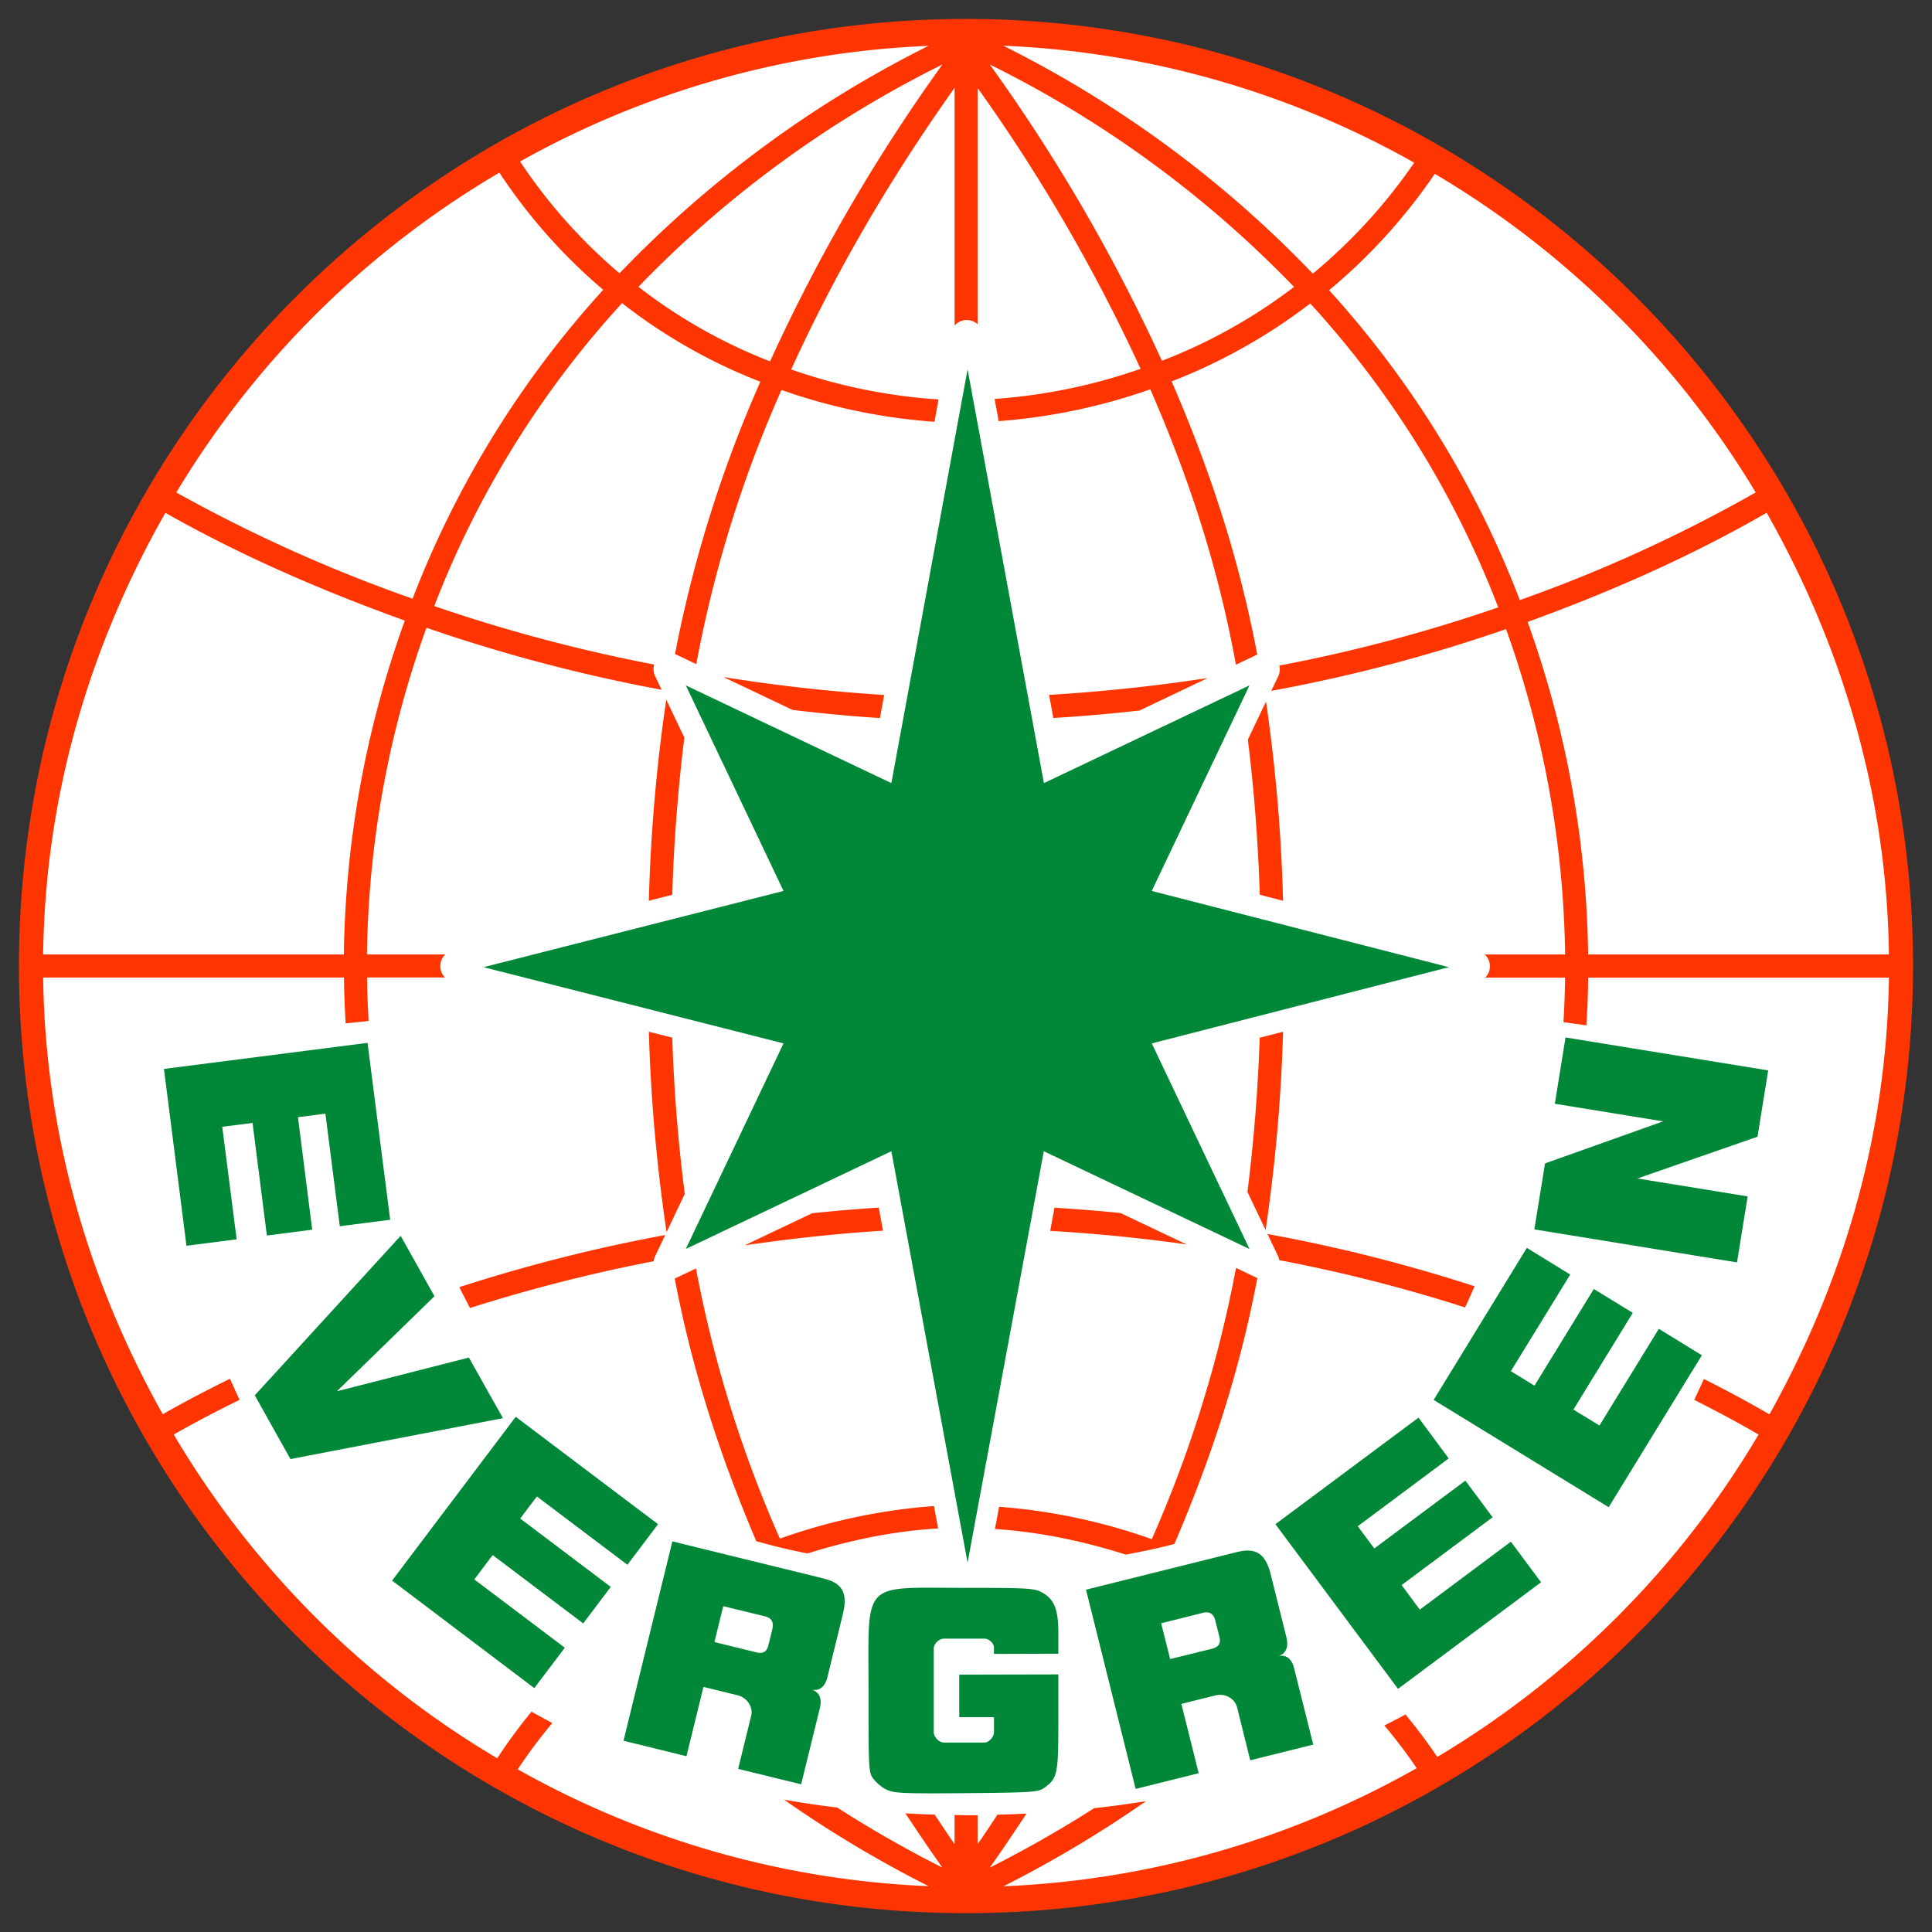
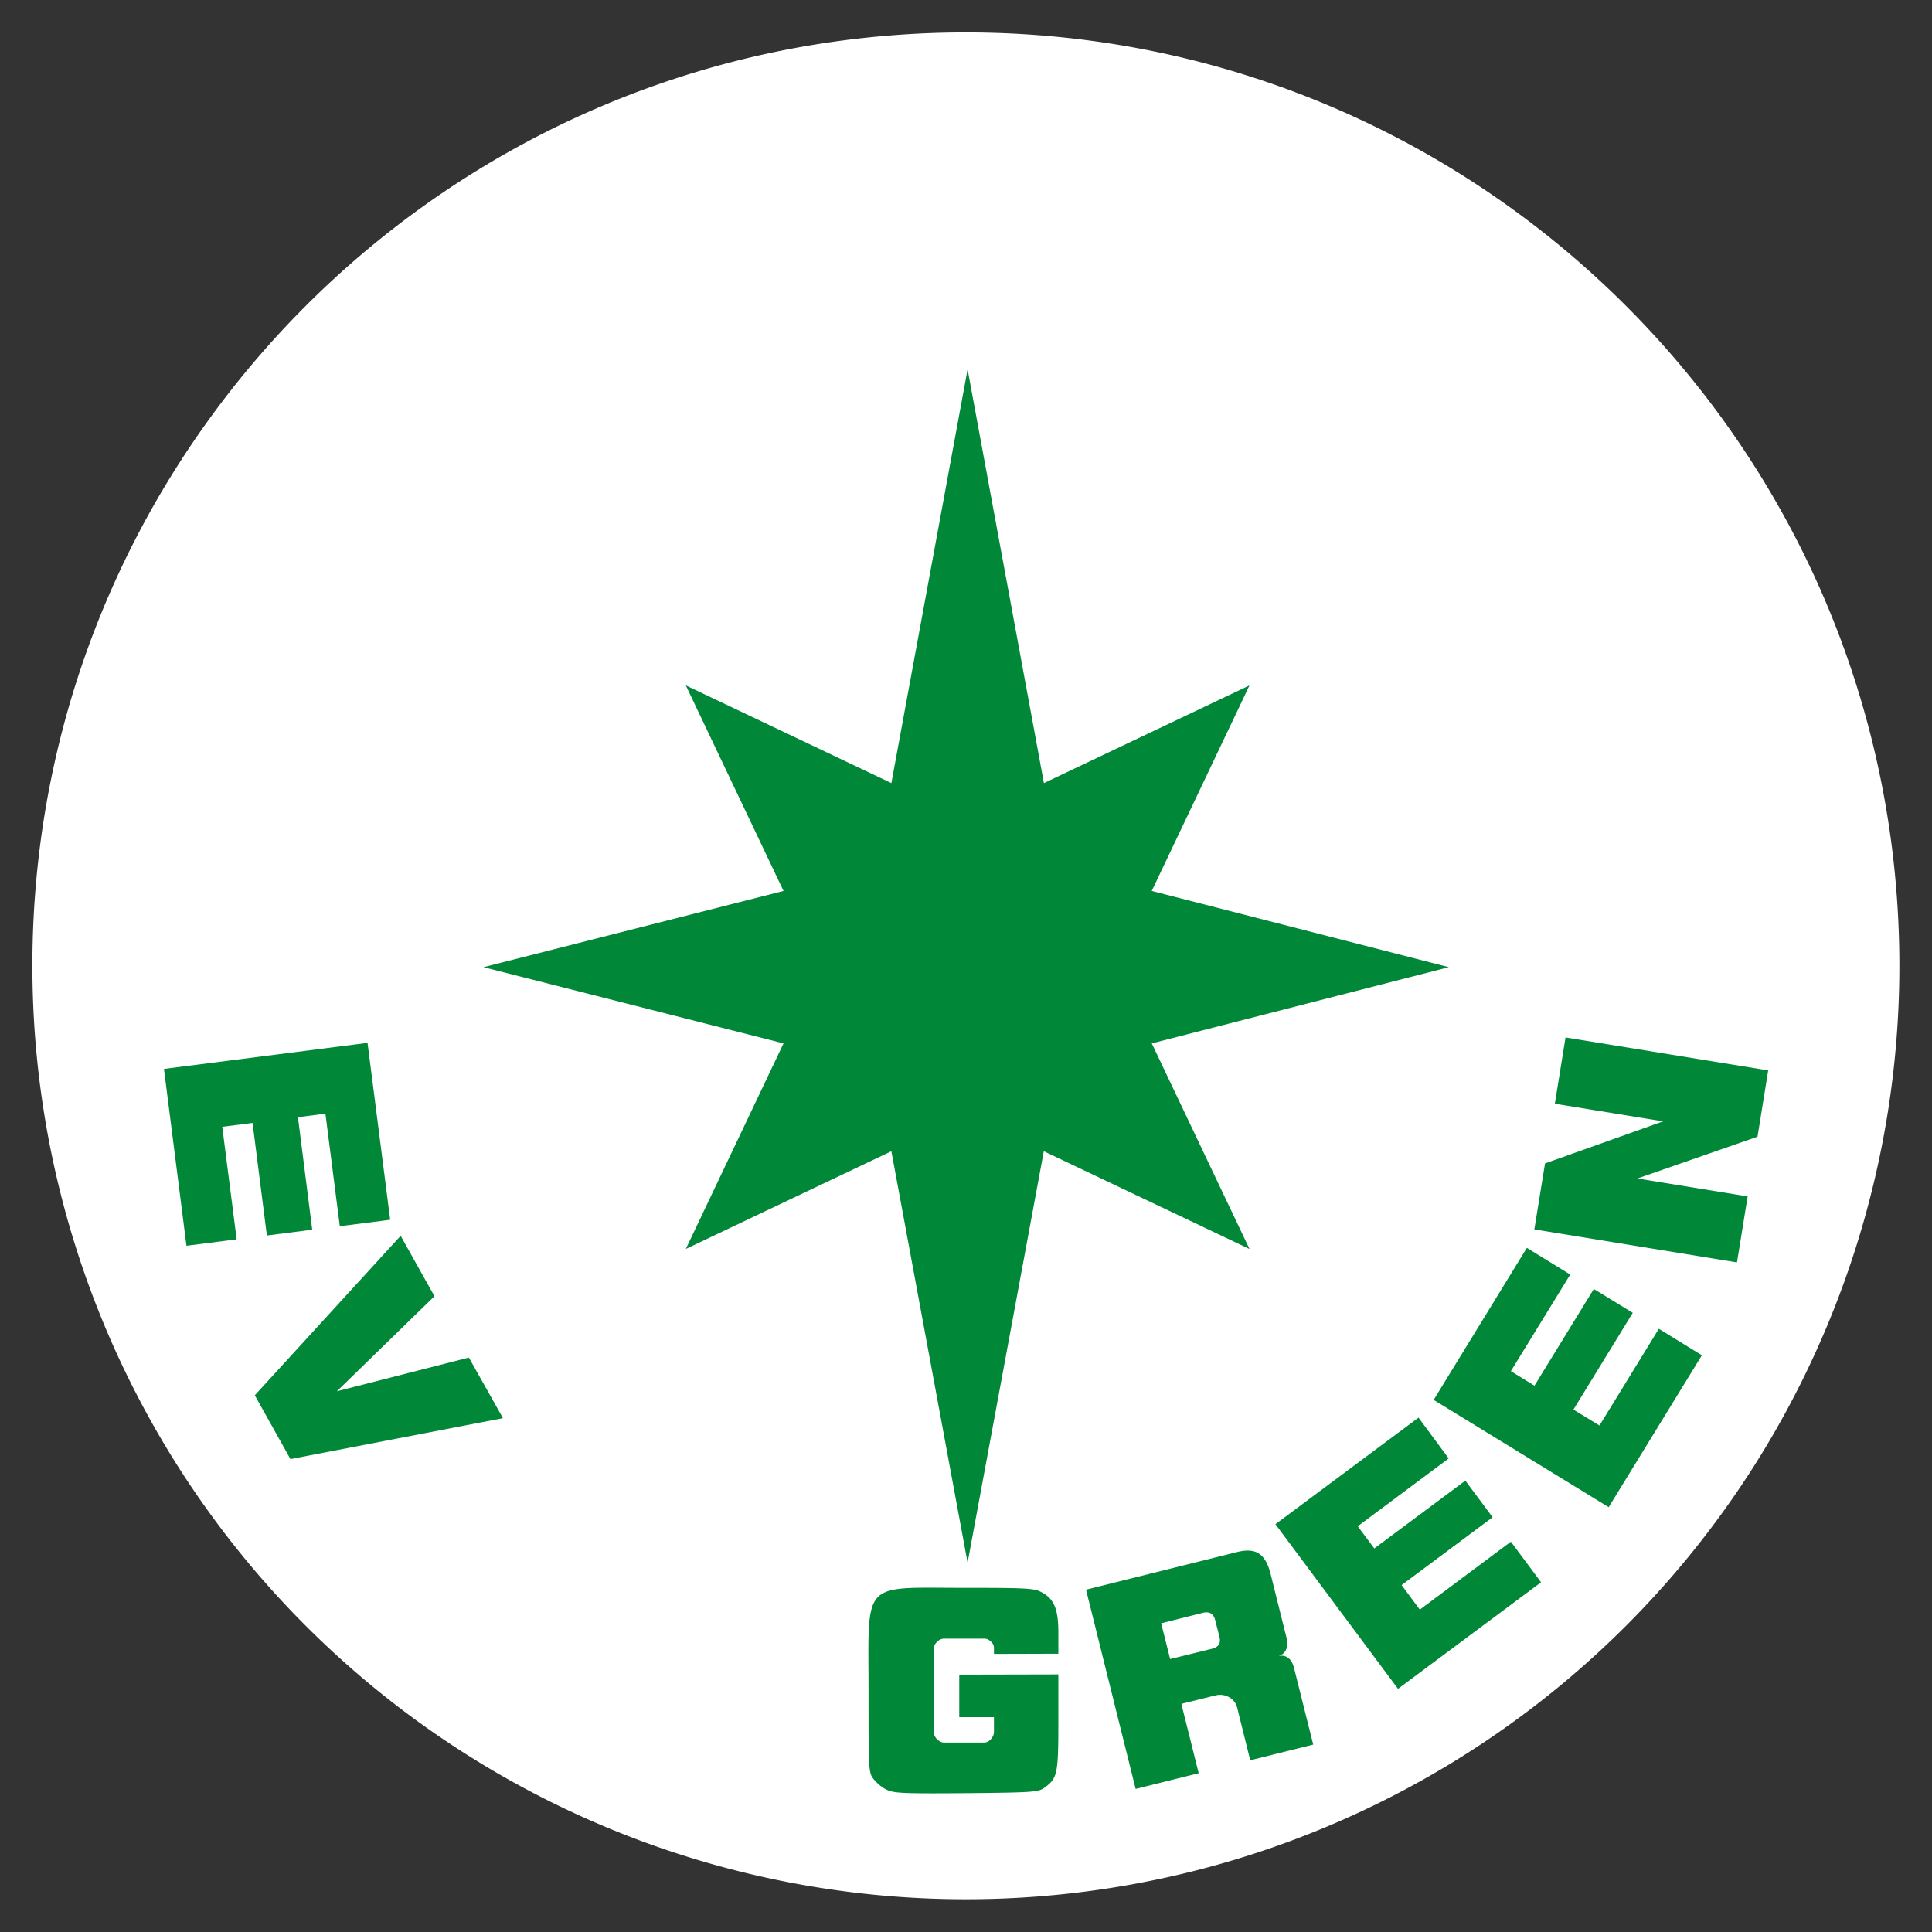
<svg xmlns="http://www.w3.org/2000/svg" width="510" height="510">
  <rect width="100%" height="100%" fill="#333333" stroke="none" />
  <title>Evergreen Logo roundel</title>
  <path d="M501.39 254.94a246.42 246.42 0 1 1-492.84 0C8.57 118.86 118.89 8.56 254.97 8.56c136.08 0 246.4 110.3 246.42 246.38" fill="#fff" />
-   <path d="M255 5C116.94 5.03 5.03 116.94 5 255c.02 138.07 111.93 250 250 250.03 138.06-.03 249.97-111.94 250-250C504.98 116.96 393.07 5.03 255 5m9.86 7.07a241.3 241.3 0 0 1 108.46 30.87 144.01 144.01 0 0 1-26.77 29.3A295.73 295.73 0 0 0 264.9 12.1m-19.79 0a295.84 295.84 0 0 0-81.57 60.04 140.91 140.91 0 0 1-26.26-29.51A241.27 241.27 0 0 1 245.14 12.1m3.63 4.93a463.48 463.48 0 0 0-45.49 78.36 137.77 137.77 0 0 1-34.75-19.68 290.66 290.66 0 0 1 80.24-58.68m12.52 0a290.6 290.6 0 0 1 80.3 58.71 140.76 140.76 0 0 1-34.87 19.5 463.76 463.76 0 0 0-45.43-78.2m-9.3 6.2v62.7a4.23 4.23 0 0 1 6.08-.33V23.23a453.87 453.87 0 0 1 43.01 74.13 148.08 148.08 0 0 1-38.53 7.95l1.07 5.86a155.67 155.67 0 0 0 40.03-8.4c9.75 22.38 17.75 45.94 22.6 72.7l5.53-2.63.1-.06c-4.98-26.38-12.96-49.88-22.6-72.1a148.27 148.27 0 0 0 36.59-20.57 252.79 252.79 0 0 1 49.63 80.22 413.7 413.7 0 0 1-57.78 15.36c.2.93.12 1.91-.28 2.81l-1.86 3.87a421.33 421.33 0 0 0 61.98-16.3 264.1 264.1 0 0 1 15.59 85.88h-21.23a4.23 4.23 0 0 1 .14 6.12h21.09c-.06 3.95-.2 7.84-.43 11.75l6.04.85c.28-4.23.45-8.4.47-12.6h79.4c-.53 42-12.34 80.92-31.54 115.28a328.22 328.22 0 0 0-17.3-9.33l-2.54 5.52c5.72 2.88 11.39 5.9 16.97 9.14a243.33 243.33 0 0 1-84.81 85.11 147.2 147.2 0 0 0-8.4-11.21 149.64 149.64 0 0 1-5.58 2.9c3.04 3.6 5.89 7.37 8.54 11.27a241.25 241.25 0 0 1-109.08 31.18 311.54 311.54 0 0 0 37.63-22.47 269.4 269.4 0 0 1-13.7 1.86A312.78 312.78 0 0 1 261.28 493c3.38-4.76 6.54-9.5 9.7-14.26-2.54.14-5.08.23-7.67.28-1.75 2.6-3.38 5.19-5.24 7.75v-7.6l-2.62.02-3.47-.08v7.66c-1.83-2.56-3.5-5.15-5.24-7.75-2.6-.08-5.16-.2-7.73-.33 3.19 4.79 6.35 9.52 9.76 14.31A312.04 312.04 0 0 1 221 477.15c-4.7-.56-9.37-1.26-14.03-2.08a309.77 309.77 0 0 0 38.16 22.83 241.3 241.3 0 0 1-108.46-30.84c2.85-4.34 5.92-8.37 9.13-12.23-1.86-.96-3.66-1.97-5.5-2.99a141.07 141.07 0 0 0-9.04 12.3 243.3 243.3 0 0 1-85.4-85.46c5.7-3.25 11.5-6.26 17.39-9.16-.9-1.84-1.7-3.72-2.54-5.56a331.52 331.52 0 0 0-17.75 9.36c-19.23-34.33-31-73.25-31.57-115.28h79.42c.03 4.06.2 8.06.43 12.1l6.06-.63c-.2-3.83-.37-7.6-.4-11.47h20.58a4.23 4.23 0 0 1 .08-6.09H96.87a264.1 264.1 0 0 1 15.7-86.24 431.3 431.3 0 0 0 62.07 16.37l-1.7-3.6a4.23 4.23 0 0 1-.25-3.05 427.88 427.88 0 0 1-58.06-15.44 252.73 252.73 0 0 1 49.58-79.97 143.1 143.1 0 0 0 36.5 20.75 333.66 333.66 0 0 0-22.52 71.87l.36.17 5.25 2.5a323.93 323.93 0 0 1 22.49-72.37 154.26 154.26 0 0 0 40.39 8.4l1.07-5.9a146.5 146.5 0 0 1-38.9-7.91c11.59-25.4 25.7-49.78 43.1-74.3M131.83 45.58a145.92 145.92 0 0 0 27.4 30.92 259.71 259.71 0 0 0-50.32 81.54A399.45 399.45 0 0 1 46.54 130a243.31 243.31 0 0 1 85.32-84.45m246.9.34a243.36 243.36 0 0 1 84.7 84.1 387.56 387.56 0 0 1-62.27 28.42 259.62 259.62 0 0 0-50.34-81.8 149.46 149.46 0 0 0 27.9-30.72M43.62 135.35c20.07 11.39 41.37 20.58 63.24 28.47a269.63 269.63 0 0 0-16.09 88.13H11.39c.54-42.56 12.6-81.99 32.27-116.6m422.7 0c19.64 34.67 31.73 74.07 32.27 116.6h-79.4a269.67 269.67 0 0 0-15.98-87.77c21.7-7.89 42.95-17.19 63.1-28.83m-275.34 43.4l18.24 8.66c7.67.9 15.33 1.66 23.03 2.14l1.12-6.09a444.06 444.06 0 0 1-42.39-4.73m127.82.25a456.34 456.34 0 0 1-41.9 4.45l1.12 6.1a437.7 437.7 0 0 0 22.77-1.98l18.01-8.57m-142.95 5.67a443.9 443.9 0 0 0-4.6 53.13l6.18-1.58a451.72 451.72 0 0 1 3.19-41.5l-4.8-10.05m158.34.56l-4.79 10.03c1.61 12.91 2.68 26.5 3.16 40.96l6.14 1.58a443.1 443.1 0 0 0-4.5-52.57m-162.92 87.15a447.2 447.2 0 0 0 4.68 52.9l4.8-10.09c-1.67-13-2.82-26.66-3.3-41.26l-6.18-1.55m167.42 0l-6.17 1.58a445.5 445.5 0 0 1-3.24 40.7l4.8 10.06a444.78 444.78 0 0 0 4.61-52.34m-106.74 46.42c-5.88.38-11.75.87-17.61 1.5l-17.76 8.45c12.1-1.75 24.24-3.1 36.5-3.86l-1.13-6.09m46.4.03l-1.13 6.11a440.1 440.1 0 0 1 36.02 3.58l-17.45-8.28c-5.8-.6-11.6-1.05-17.44-1.41m56.23 6.96l2.81 5.86c.12.34.23.65.29 1.02a412.53 412.53 0 0 1 49.04 12.48c.87-1.77 1.69-3.72 2.53-5.58a421.14 421.14 0 0 0-54.67-13.8m-159 .27c-18.39 3.4-36.54 8-54.33 13.76.9 1.86 1.86 3.66 2.81 5.5 15.91-5.06 32.1-9.18 48.48-12.35.06-.45.17-.88.37-1.3l2.68-5.6m150.68 8.67a325.64 325.64 0 0 1-22.24 71.6c-13-4.63-26.55-7.5-40.3-8.55l-1.1 5.87c11.72.76 23.25 3.18 34.55 6.76 4.45-.84 8.74-1.72 12.82-2.82 9.3-21.7 17.03-44.53 21.9-70.18a4.23 4.23 0 0 1-.16-.08l-5.47-2.6m-142.56.15l-5.16 2.45-.45.2c4.82 25.28 12.4 47.88 21.53 69.33a164 164 0 0 0 13.53 3.24c11.27-3.52 22.77-5.92 34.47-6.6l-1.1-5.91a154.37 154.37 0 0 0-40.67 8.6 325.43 325.43 0 0 1-22.15-71.31" fill="#fe3501" />
  <g fill="#008738">
    <path d="M286.68 419.63l13.1 52.6 16.64-4.15-4.57-18.3 9.07-2.25c2.4-.59 5.02.76 5.64 3.16l3.47 13.98 16.63-4.14-5.05-20.16c-.79-3.18-2.7-3.49-4.06-3.26 1.33-.37 2.82-1.7 2.03-4.9l-4.17-16.72c-1.52-6.15-4.65-6.85-9.02-5.75l-39.71 9.89m19.84 8.88l11.13-2.8c1.7-.39 2.77.37 3.16 2.07l1.1 4.34c.42 1.69-.23 2.65-1.92 3.1l-11.1 2.73-2.37-9.44" />
    <path d="M378.45 369.54l24.6-40.13 11.45 7.04-15.67 25.5 6.23 3.84 15.67-25.53 10.28 6.3-15.67 25.54 6.88 4.2 15.67-25.53 11.36 6.99-24.6 40.1-46.2-28.32" />
    <path d="M336.68 402.35l37.77-28.13 7.97 10.77-24.01 17.9 4.37 5.86 24.04-17.9 7.19 9.67-24.02 17.9 4.8 6.48 24.04-17.93 7.97 10.71-37.76 28.13-32.36-43.46" />
    <path d="M97.02 275.29l5.98 46.7-13.3 1.7-3.8-29.71-7.25.93 3.77 29.7-11.97 1.53-3.78-29.71-8 1.01 3.8 29.71-13.25 1.7-5.94-46.68 53.74-6.88" />
    <path d="M405.03 324.53l2.82-17.42 31.17-11.1-28.58-4.65 2.82-17.5 53.5 8.7-2.82 17.5-31.71 11.03 29.11 4.73-2.82 17.42-53.49-8.71" />
    <path d="M233.86 472.36a11.2 11.2 0 0 1-3.33-2.82c-1.24-1.63-1.26-2.42-1.26-23.25 0-29.34-2.06-27.14 25.05-27.14 16.24 0 18.6.1 20.46 1.07 3.44 1.75 4.6 4.42 4.6 10.82v5.5l-17 .05v-1.69c0-1.13-1.35-2.34-2.48-2.34h-10.74c-1.24 0-2.67 1.36-2.67 2.6v22.1c0 1.26 1.4 2.73 2.67 2.73h10.71c1.24 0 2.51-1.5 2.51-2.77v-3.94h-9.16v-11.22l26.16-.06v12.52c0 13.64-.25 14.88-3.55 17.3-1.67 1.24-2.54 1.36-20.8 1.53-17.22.14-19.25 0-21.14-1" />
-     <path d="M177.49 406.89l-12.9 52.62 16.62 4.09 4.48-18.3 9.08 2.23c2.4.6 4.11 3.02 3.52 5.41l-3.44 14.01 16.63 4.06 4.96-20.18c.76-3.18-.79-4.34-2.08-4.8 1.32.32 3.3-.13 4.08-3.37l4.09-16.72c1.52-6.17-.93-8.23-5.27-9.3l-39.77-9.75m13.42 17.1l11.13 2.71c1.69.43 2.25 1.61 1.86 3.3l-1.07 4.34c-.4 1.7-1.41 2.26-3.1 1.86l-11.14-2.73 2.32-9.47" />
-     <path d="M136.14 374l37.57 28.35-8.09 10.71-23.9-18.03-4.4 5.83 23.9 18.04-7.27 9.64-23.9-18.04-4.85 6.43 23.9 18.03-8.06 10.66-37.54-28.38L136.14 374" />
    <path d="M105.76 326.22l8.93 15.95-25.76 25.09 34.84-8.9 9 16-56.1 10.8-9.41-16.83 38.5-42.1" />
    <path d="M329.8 329.69l-54.26-25.79-20.12 108.6-20.12-108.6-54.26 25.79 25.79-54.26-79.2-20.12 79.2-20.12-25.79-54.26 54.26 25.79L255.42 97.5l20.15 109.22 54.26-25.79-25.8 54.26 78.42 20.12-78.41 20.12 25.79 54.26" />
  </g>
</svg>